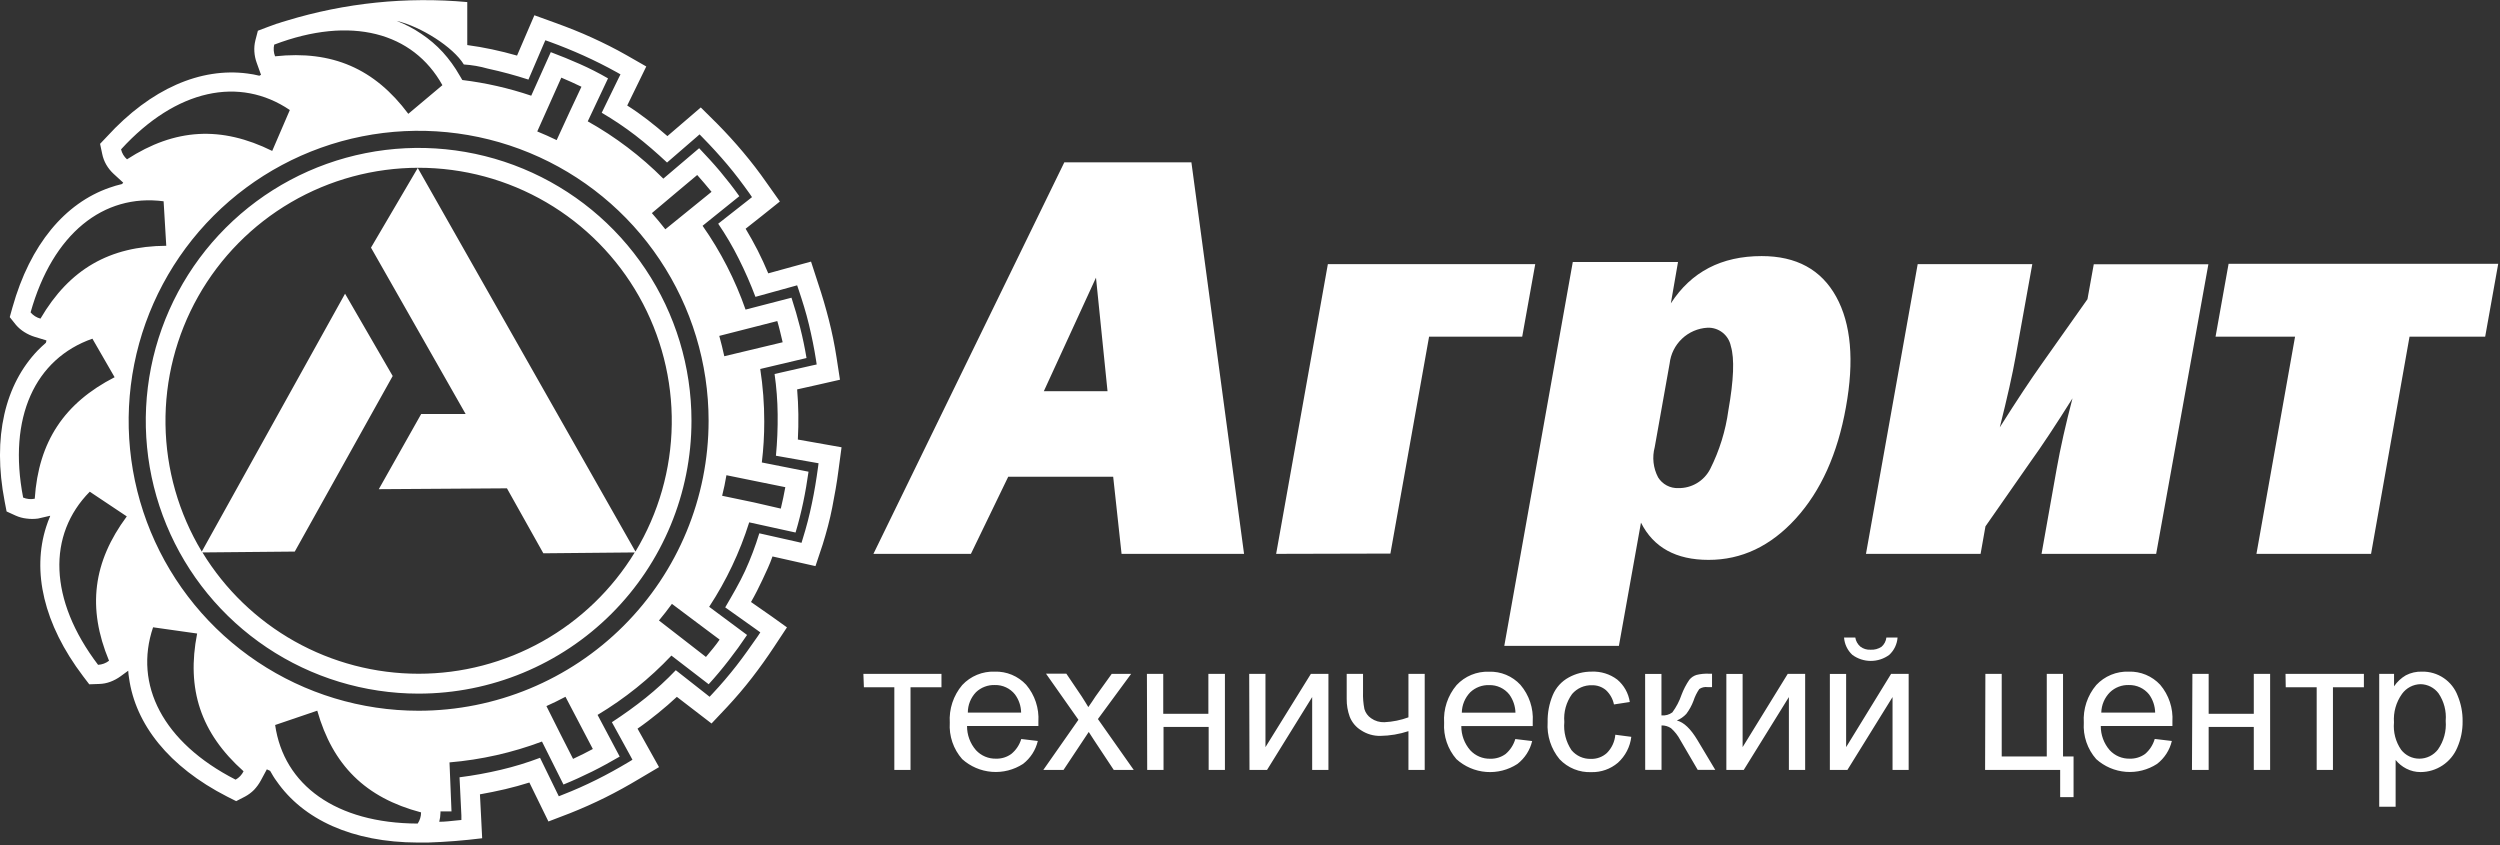
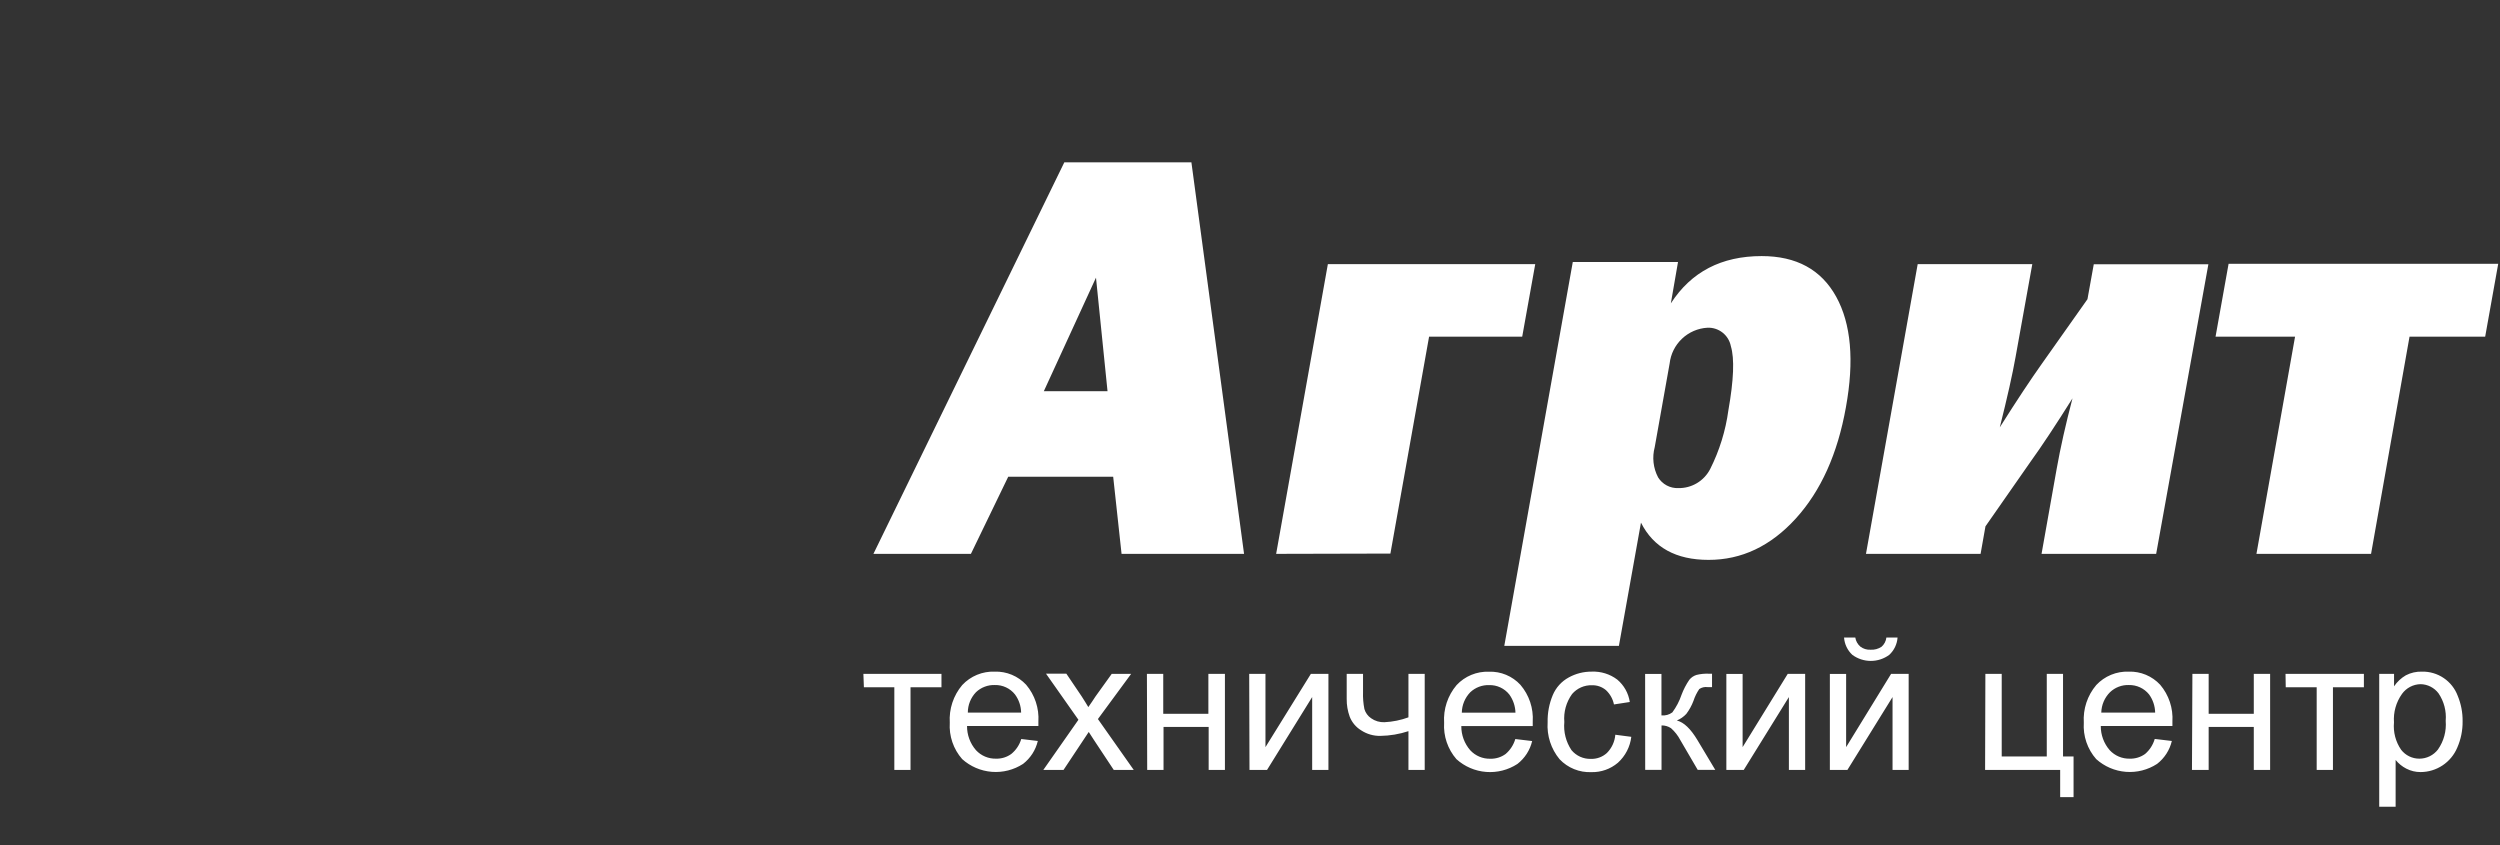
<svg xmlns="http://www.w3.org/2000/svg" width="349" height="118" viewBox="0 0 349 118" fill="none">
  <rect x="0" y="0" width="349" height="118" fill="#333333" stroke="none" />
  <g clip-path="url(#clip0_46723_733)">
    <path fill-rule="evenodd" clip-rule="evenodd" d="M315 77.319L320.39 46.999H309.29L311.11 36.829H348.75L346.93 46.999H336.37L331 77.319H315ZM277.17 73.479L276.49 77.319H260.49L267.71 36.869H283.71L281.38 49.799C280.953 52.212 280.216 55.499 279.17 59.659C281.51 55.949 283.48 52.979 285.05 50.769L291.41 41.769L292.29 36.889H308.29L301 77.319H285L287.11 65.459C287.636 62.499 288.373 59.216 289.32 55.609C286.973 59.349 285.013 62.309 283.44 64.489L277.17 73.479ZM231 62.419C230.619 63.835 230.787 65.342 231.47 66.639C231.765 67.116 232.182 67.507 232.677 67.77C233.172 68.034 233.729 68.161 234.29 68.139C235.206 68.156 236.109 67.916 236.895 67.446C237.682 66.976 238.321 66.294 238.74 65.479C240.034 62.909 240.892 60.141 241.28 57.289C242.03 53.049 242.15 50.059 241.63 48.339C241.487 47.589 241.079 46.914 240.48 46.439C239.882 45.964 239.133 45.719 238.37 45.749C237.039 45.824 235.778 46.366 234.81 47.282C233.842 48.197 233.229 49.425 233.08 50.749L231 62.419ZM226 90.159H210L219.56 36.579H234.25L233.25 42.349C236.09 37.949 240.316 35.749 245.93 35.749C250.776 35.749 254.243 37.639 256.33 41.419C258.416 45.199 258.87 50.343 257.69 56.849C256.53 63.356 254.196 68.536 250.69 72.389C247.183 76.243 243.123 78.166 238.51 78.159C233.97 78.159 230.826 76.426 229.08 72.959L226 90.159ZM178.15 77.319L185.37 36.869H214.32L212.5 46.999H199.5L194.1 77.279L178.15 77.319ZM145.72 54.609H154.61L153 38.759L145.72 54.609ZM156.57 77.319L155.4 66.549H140.75L135.54 77.319H121.93L148.58 22.659H166.32L173.67 77.319H156.57Z" fill="white" />
    <path fill-rule="evenodd" clip-rule="evenodd" d="M334.199 100.85C334.076 102.201 334.43 103.552 335.199 104.67C335.5 105.057 335.885 105.37 336.325 105.585C336.766 105.8 337.249 105.911 337.739 105.91C338.242 105.91 338.738 105.795 339.188 105.573C339.639 105.351 340.033 105.028 340.339 104.63C341.156 103.464 341.538 102.049 341.419 100.63C341.537 99.273 341.184 97.917 340.419 96.79C340.125 96.398 339.745 96.079 339.308 95.857C338.871 95.635 338.389 95.516 337.899 95.51C337.393 95.522 336.897 95.65 336.449 95.886C336.002 96.122 335.615 96.459 335.319 96.87C334.494 98.026 334.098 99.433 334.199 100.85ZM332.139 112.62V94.07H334.209V95.81C334.637 95.179 335.201 94.653 335.859 94.27C336.55 93.912 337.321 93.737 338.099 93.76C339.18 93.735 340.243 94.047 341.139 94.652C342.034 95.258 342.72 96.127 343.099 97.14C343.561 98.259 343.792 99.46 343.779 100.67C343.799 101.946 343.543 103.212 343.029 104.38C342.604 105.385 341.893 106.243 340.985 106.847C340.076 107.452 339.01 107.776 337.919 107.78C337.223 107.786 336.537 107.621 335.919 107.3C335.343 107.006 334.835 106.594 334.429 106.09V112.62H332.139ZM319.059 94.07H329.999V95.94H325.679V107.48H323.409V95.94H319.089L319.059 94.07ZM306.059 94.07H308.329V99.65H314.629V94.07H316.909V107.48H314.629V101.48H308.329V107.48H305.999L306.059 94.07ZM293.379 99.48H300.859C300.843 98.566 300.546 97.68 300.009 96.94C299.671 96.52 299.241 96.184 298.752 95.957C298.263 95.73 297.728 95.618 297.189 95.63C296.706 95.614 296.225 95.694 295.774 95.866C295.322 96.037 294.909 96.297 294.559 96.63C293.8 97.387 293.363 98.408 293.339 99.48H293.379ZM300.839 103.16L303.189 103.44C302.89 104.711 302.162 105.841 301.129 106.64C299.836 107.48 298.303 107.87 296.766 107.748C295.229 107.627 293.775 107.002 292.629 105.97C292.021 105.279 291.555 104.474 291.258 103.602C290.961 102.731 290.839 101.809 290.899 100.89C290.776 98.978 291.4 97.092 292.639 95.63C293.217 95.012 293.92 94.526 294.701 94.203C295.483 93.881 296.324 93.73 297.169 93.76C297.989 93.734 298.805 93.883 299.563 94.199C300.32 94.515 301.001 94.989 301.559 95.59C302.774 97.021 303.386 98.867 303.269 100.74C303.269 100.88 303.269 101.08 303.269 101.35H293.269C293.259 102.592 293.704 103.794 294.519 104.73C294.875 105.114 295.309 105.418 295.792 105.622C296.275 105.825 296.796 105.923 297.319 105.91C298.086 105.931 298.838 105.699 299.459 105.25C300.1 104.699 300.566 103.973 300.799 103.16H300.839ZM277.159 94.07H279.439V105.6H285.729V94.07H287.999V105.6H289.469V111.28H287.599V107.48H277.119L277.159 94.07ZM263.339 89H264.899C264.835 89.925 264.42 90.79 263.739 91.42C262.993 91.968 262.091 92.264 261.164 92.264C260.238 92.264 259.336 91.968 258.589 91.42C257.909 90.79 257.495 89.925 257.429 89H258.999C259.076 89.495 259.328 89.945 259.709 90.27C260.11 90.574 260.606 90.727 261.109 90.7C261.657 90.738 262.202 90.594 262.659 90.29C263.04 89.961 263.283 89.5 263.339 89ZM255.449 94.08H257.719V104.3L263.999 94.07H266.449V107.48H264.199V97.31L257.899 107.48H255.449V94.08ZM240.999 94.08H243.269V104.3L249.569 94.07H251.999V107.48H249.729V97.31L243.429 107.48H240.999V94.08ZM229.659 94.08H231.939V99.87C232.481 99.925 233.023 99.775 233.459 99.45C234.01 98.704 234.441 97.878 234.739 97C235.017 96.259 235.383 95.553 235.829 94.9C236.088 94.579 236.436 94.343 236.829 94.22C237.398 94.08 237.984 94.023 238.569 94.05H238.999V95.92H238.369C237.966 95.866 237.557 95.962 237.219 96.19C236.872 96.698 236.599 97.254 236.409 97.84C236.165 98.491 235.828 99.104 235.409 99.66C235.04 100.058 234.59 100.372 234.089 100.58C235.089 100.84 236.019 101.75 236.959 103.31L239.449 107.47H236.999L234.569 103.31C234.242 102.687 233.805 102.128 233.279 101.66C232.887 101.395 232.422 101.258 231.949 101.27V107.47H229.669L229.659 94.08ZM225.499 102.57L227.729 102.86C227.564 104.253 226.9 105.539 225.859 106.48C224.826 107.359 223.505 107.826 222.149 107.79C221.325 107.824 220.503 107.681 219.739 107.37C218.975 107.06 218.286 106.589 217.719 105.99C216.523 104.547 215.926 102.7 216.049 100.83C216.02 99.527 216.266 98.232 216.769 97.03C217.211 95.98 217.997 95.112 218.999 94.57C219.979 94.03 221.081 93.751 222.199 93.76C223.482 93.704 224.745 94.096 225.769 94.87C226.714 95.665 227.337 96.778 227.519 98L225.309 98.34C225.153 97.573 224.761 96.874 224.189 96.34C223.647 95.885 222.957 95.643 222.249 95.66C221.722 95.642 221.197 95.743 220.714 95.956C220.231 96.169 219.802 96.488 219.459 96.89C218.644 98.019 218.261 99.403 218.379 100.79C218.251 102.176 218.605 103.564 219.379 104.72C219.709 105.116 220.124 105.431 220.593 105.643C221.063 105.854 221.575 105.956 222.089 105.94C222.911 105.966 223.71 105.672 224.319 105.12C225.005 104.434 225.423 103.527 225.499 102.56V102.57ZM204.069 99.49H211.559C211.535 98.576 211.235 97.691 210.699 96.95C210.364 96.529 209.936 96.192 209.448 95.965C208.961 95.737 208.427 95.626 207.889 95.64C207.405 95.624 206.922 95.704 206.469 95.875C206.016 96.047 205.601 96.307 205.249 96.64C204.51 97.403 204.088 98.418 204.069 99.48V99.49ZM211.539 103.17L213.889 103.45C213.59 104.721 212.862 105.851 211.829 106.65C210.535 107.492 208.999 107.883 207.46 107.762C205.921 107.641 204.465 107.015 203.319 105.98C202.101 104.578 201.483 102.754 201.599 100.9C201.476 98.987 202.1 97.102 203.339 95.64C203.914 95.022 204.616 94.535 205.396 94.213C206.176 93.89 207.016 93.739 207.859 93.77C208.68 93.742 209.496 93.89 210.254 94.206C211.011 94.522 211.692 94.997 212.249 95.6C213.471 97.028 214.088 98.875 213.969 100.75C213.969 100.89 213.969 101.09 213.969 101.36H203.999C203.989 102.602 204.434 103.804 205.249 104.74C205.605 105.124 206.039 105.428 206.522 105.632C207.005 105.835 207.526 105.933 208.049 105.92C208.813 105.941 209.562 105.709 210.179 105.26C210.829 104.709 211.302 103.978 211.539 103.16V103.17ZM187.999 94.07H190.279V96.6C190.251 97.398 190.315 98.197 190.469 98.98C190.622 99.507 190.954 99.963 191.409 100.27C191.954 100.656 192.612 100.85 193.279 100.82C194.421 100.764 195.547 100.534 196.619 100.14V94.07H198.889V107.48H196.619V102.07C195.354 102.488 194.032 102.71 192.699 102.73C191.744 102.749 190.806 102.477 190.009 101.95C189.286 101.507 188.728 100.84 188.419 100.05C188.131 99.255 187.988 98.415 187.999 97.57V94.07ZM174.389 94.07H176.659V104.3L182.999 94.07H185.449V107.48H183.179V97.31L176.879 107.48H174.429L174.389 94.07ZM160.109 94.07H162.389V99.65H168.689V94.07H170.999V107.48H168.729V101.48H162.429V107.48H160.149L160.109 94.07ZM145.649 107.48L150.549 100.48L146.019 94.04H148.859L150.999 97.21C151.379 97.81 151.699 98.31 151.929 98.71C152.299 98.16 152.639 97.71 152.929 97.23L155.199 94.07H157.909L153.269 100.38L158.269 107.48H155.479L152.719 103.31L151.989 102.18L148.469 107.48H145.649ZM135.069 99.48H142.549C142.535 98.564 142.234 97.676 141.689 96.94C141.354 96.519 140.926 96.182 140.438 95.955C139.951 95.728 139.417 95.616 138.879 95.63C138.397 95.614 137.915 95.694 137.464 95.866C137.012 96.037 136.599 96.297 136.249 96.63C135.515 97.397 135.106 98.418 135.109 99.48H135.069ZM142.529 103.16L144.879 103.44C144.58 104.711 143.852 105.841 142.819 106.64C141.526 107.48 139.992 107.87 138.456 107.748C136.919 107.627 135.465 107.002 134.319 105.97C133.711 105.279 133.245 104.474 132.948 103.602C132.651 102.731 132.529 101.809 132.589 100.89C132.466 98.978 133.09 97.092 134.329 95.63C134.907 95.012 135.61 94.526 136.391 94.203C137.173 93.881 138.014 93.73 138.859 93.76C139.679 93.734 140.495 93.883 141.253 94.199C142.01 94.515 142.691 94.989 143.249 95.59C144.464 97.021 145.076 98.867 144.959 100.74C144.959 100.88 144.959 101.08 144.959 101.35H134.999C134.989 102.592 135.434 103.794 136.249 104.73C136.605 105.114 137.039 105.418 137.522 105.622C138.005 105.825 138.526 105.923 139.049 105.91C139.813 105.931 140.562 105.699 141.179 105.25C141.842 104.708 142.326 103.98 142.569 103.16H142.529ZM120.529 94.07H131.429V95.94H127.109V107.48H124.849V95.94H120.599L120.529 94.07Z" fill="white" />
-     <path fill-rule="evenodd" clip-rule="evenodd" d="M58.44 99.22C50.434 99.22 42.608 96.846 35.951 92.397C29.294 87.95 24.105 81.627 21.041 74.231C17.978 66.834 17.176 58.695 18.738 50.842C20.3 42.99 24.155 35.777 29.817 30.116C35.478 24.455 42.691 20.599 50.543 19.037C58.395 17.476 66.534 18.277 73.931 21.341C81.328 24.405 87.65 29.593 92.098 36.25C96.546 42.907 98.92 50.733 98.92 58.74C98.918 69.475 94.652 79.769 87.061 87.36C79.47 94.951 69.175 99.217 58.44 99.22ZM28.17 77L48.17 41L54.82 52.49L41.15 77L28.26 77.12C31.417 82.292 35.85 86.566 41.134 89.532C46.418 92.498 52.376 94.055 58.435 94.055C64.495 94.055 70.452 92.498 75.737 89.532C81.021 86.566 85.454 82.292 88.61 77.12L75.85 77.24L70.77 68.17L52.88 68.29L58.8 57.79H65L51.79 34.57L58.32 23.45L88.71 77C91.941 71.638 93.689 65.515 93.777 59.256C93.864 52.997 92.288 46.828 89.209 41.378C86.13 35.928 81.659 31.394 76.253 28.239C70.847 25.084 64.7 23.421 58.44 23.421C52.181 23.421 46.034 25.084 40.627 28.239C35.221 31.394 30.75 35.928 27.671 41.378C24.592 46.828 23.016 52.997 23.104 59.256C23.191 65.515 24.94 71.638 28.17 77ZM58.44 117.62H59.72C62.27 117.54 64.8 117.33 67.31 117.02L67.18 114.4L67 110.89C68.18 110.68 69.36 110.44 70.52 110.17C71.68 109.9 72.78 109.59 73.9 109.24L76.56 114.68L79.56 113.53C81.24 112.863 82.887 112.13 84.5 111.33C86.09 110.54 87.64 109.68 89.16 108.77L92 107.09L89 101.72C90 101.03 90.93 100.31 91.86 99.56C92.79 98.81 93.64 98.07 94.49 97.28L99.33 101L101.51 98.69C102.73 97.38 103.9 96.01 104.99 94.6C106.08 93.19 107.1 91.76 108.07 90.29L109.86 87.58L107.71 86.04L104.84 84.04C105.42 83.04 105.97 81.94 106.47 80.87C106.97 79.8 107.47 78.76 107.84 77.68L113.84 79.03L114.84 76.03C115.37 74.32 115.84 72.6 116.18 70.85C116.52 69.1 116.83 67.4 117.05 65.66L117.48 62.44L111.38 61.36C111.44 60.18 111.47 59 111.45 57.82C111.43 56.64 111.38 55.51 111.28 54.36L114.14 53.72L117.26 53.01L116.78 49.89C116.51 48.13 116.15 46.38 115.71 44.66C115.27 42.94 114.78 41.26 114.22 39.6L113.22 36.52L110.66 37.22L107.25 38.16C106.79 37.07 106.3 35.99 105.76 34.93C105.22 33.87 104.68 32.93 104.09 31.93L106.37 30.13L108.87 28.13L107 25.49C105.98 24.023 104.89 22.603 103.73 21.23C102.6 19.88 101.4 18.57 100.16 17.31L97.83 15L93.17 19C92.27 18.22 91.36 17.46 90.41 16.73C89.46 16 88.54 15.35 87.56 14.73L88.83 12.13L90.22 9.28L87.44 7.69C85.88 6.8 84.27 6 82.63 5.25C80.99 4.5 79.36 3.86 77.69 3.25L74.6 2.13L72.18 7.76C71.03 7.43 69.86 7.14 68.69 6.89C67.52 6.64 66.4 6.45 65.23 6.29V0.29C56.731 -0.483 48.163 0.4 40 2.89C39.58 3.01 39.16 3.14 38.74 3.29H38.69L37.37 3.77L36 4.29L35.65 5.64C35.522 6.152 35.475 6.682 35.51 7.21C35.543 7.746 35.654 8.275 35.84 8.78L36.44 10.45L36.2 10.57C35.651 10.432 35.093 10.328 34.53 10.26C28.05 9.41 21.09 12.33 14.92 19.08L13.97 20.08L14.26 21.45C14.366 21.995 14.562 22.519 14.84 23C15.11 23.463 15.447 23.884 15.84 24.25L17.2 25.5L17.04 25.69C16.441 25.829 15.85 26.003 15.27 26.21C9.1 28.36 4.21 34.1 1.74 42.91L1.36 44.27L2.23 45.36C2.568 45.75 2.962 46.087 3.4 46.36C3.855 46.647 4.346 46.873 4.86 47.03L6.48 47.52C6.48 47.64 6.43 47.75 6.4 47.86C6.01 48.2 5.63 48.55 5.27 48.92C0.72 53.66 -1.09 61 0.65 70L0.92 71.4L2.19 71.98C2.669 72.195 3.178 72.333 3.7 72.39C4.234 72.463 4.776 72.463 5.31 72.39L7 72V72.06C6.792 72.54 6.608 73.031 6.45 73.53C4.45 79.75 6.07 87.11 11.6 94.4L12.46 95.53L13.86 95.48C14.387 95.466 14.907 95.365 15.4 95.18C15.905 94.991 16.383 94.736 16.82 94.42L17.9 93.63C17.9 93.96 17.97 94.29 18.01 94.63C18.9 101.1 23.56 107.04 31.7 111.2L32.97 111.84L34.21 111.2C34.675 110.951 35.099 110.634 35.47 110.26C35.838 109.868 36.154 109.431 36.41 108.96L37.25 107.4L37.71 107.61C37.98 108.09 38.28 108.61 38.6 109.03C42.32 114.4 49.16 117.59 58.31 117.62H58.44ZM78.25 102.5L80 105.94L81.41 105.26C81.86 105.03 82.32 104.8 82.76 104.56L78.94 97.27C78.07 97.73 77.18 98.17 76.28 98.57L78.25 102.5ZM95.55 89.38L98.55 91.71C98.88 91.31 99.2 90.91 99.55 90.5C99.9 90.09 100.17 89.69 100.46 89.29L97.4 87L93.8 84.3C93.22 85.09 92.62 85.87 91.99 86.62L95.55 89.38ZM105.26 70.14L109 71C109.12 70.5 109.23 70 109.34 69.49C109.45 68.98 109.54 68.49 109.63 68.01L105.88 67.25L101.41 66.34C101.25 67.34 101.04 68.27 100.81 69.21L105.26 70.14ZM109.26 47.78C109.147 47.28 109.027 46.78 108.9 46.28C108.78 45.79 108.65 45.28 108.51 44.82L100.41 46.89C100.67 47.82 100.9 48.77 101.11 49.73L109.26 47.78ZM99.33 26.78L98.33 25.58C98 25.19 97.67 24.81 97.33 24.43L94.43 26.86L91 29.75C91.65 30.48 92.28 31.24 92.88 32.01L99.33 26.78ZM79.54 15.58L81.17 12.11L79.76 11.45C79.29 11.24 78.82 11.03 78.36 10.84L75 18.35C75.92 18.72 76.82 19.13 77.71 19.56L79.54 15.58ZM64.54 11.17C67.813 11.57 71.036 12.304 74.16 13.36L76.89 7.28C78.27 7.8 79.62 8.35 80.95 8.94C82.28 9.53 83.6 10.2 84.88 10.94L82.05 16.94C85.919 19.107 89.469 21.799 92.6 24.94L97.6 20.69C98.6 21.75 99.6 22.82 100.53 23.93C101.46 25.04 102.36 26.19 103.21 27.39L98.08 31.52C100.61 35.124 102.629 39.062 104.08 43.22L110.49 41.56C110.94 42.93 111.34 44.32 111.7 45.73C112.06 47.14 112.35 48.55 112.59 49.98L106.13 51.51C106.505 53.938 106.692 56.392 106.69 58.85C106.693 60.758 106.58 62.665 106.35 64.56L112.87 65.85C112.67 67.27 112.43 68.7 112.13 70.12C111.83 71.54 111.48 72.95 111.06 74.34L104.59 72.92C103.278 77.088 101.397 81.055 99 84.71L104.29 88.64C103.49 89.84 102.64 91.016 101.74 92.17C100.85 93.32 99.92 94.44 98.93 95.52L93.73 91.52C90.688 94.738 87.219 97.524 83.42 99.8L86.51 105.62C85.25 106.35 83.97 107.06 82.66 107.71C81.35 108.36 80.01 108.97 78.66 109.52L75.66 103.52C71.511 105.079 67.167 106.059 62.75 106.43L63.03 113.27H61.49V113.46C61.482 113.885 61.425 114.308 61.32 114.72C62.15 114.72 62.97 114.61 63.79 114.53L64.41 114.47V113.85L64.15 108.51C66.094 108.263 68.024 107.913 69.93 107.46C71.785 107.023 73.609 106.465 75.39 105.79L77.74 110.61L78.01 111.16L78.58 110.93C80.18 110.31 81.74 109.61 83.27 108.85C84.8 108.09 86.27 107.27 87.75 106.39L88.29 106.06L88 105.52L85.42 100.82C87.1 99.72 88.68 98.59 90.16 97.4C91.638 96.215 93.035 94.932 94.34 93.56L98.58 96.89L99.06 97.27L99.48 96.82C100.65 95.58 101.75 94.28 102.8 92.94C103.85 91.6 104.8 90.22 105.8 88.8L106.14 88.28L105.63 87.91L101.24 84.79C102.24 83.07 103.24 81.38 104.02 79.68C104.794 77.982 105.456 76.234 106 74.45L111.29 75.64L111.89 75.78L112.07 75.19C112.576 73.576 113 71.937 113.34 70.28C113.69 68.63 113.96 66.97 114.19 65.28L114.27 64.67L113.65 64.56L108.32 63.62C108.503 61.695 108.583 59.763 108.56 57.83C108.542 55.949 108.398 54.071 108.13 52.21L113.41 51.01L114.01 50.88L113.92 50.28C113.66 48.6 113.32 46.95 112.92 45.28C112.52 43.61 112.02 42.04 111.48 40.42L111.28 39.83L110.67 40L105.46 41.44C104.778 39.626 104 37.85 103.13 36.12C102.285 34.427 101.326 32.793 100.26 31.23L104.5 27.9L104.98 27.52L104.64 27.02C103.64 25.62 102.64 24.28 101.53 22.97C100.42 21.66 99.28 20.41 98.1 19.21L97.66 18.76L97.19 19.17L93.12 22.69C91.66 21.32 90.19 20.05 88.69 18.89C87.193 17.744 85.626 16.692 84 15.74L86.35 10.92L86.62 10.38L86.09 10.08C84.564 9.233 83.023 8.46 81.47 7.76C79.917 7.06 78.334 6.416 76.72 5.83L76.13 5.62L75.88 6.19L73.77 11.11C71.907 10.505 70.015 9.994 68.1 9.58C67.007 9.267 65.884 9.073 64.75 9C63.29 6.58 58.75 3.7 55.35 2.91C56.57 3.376 57.731 3.983 58.81 4.72C59.909 5.45 60.916 6.309 61.81 7.28C62.711 8.273 63.499 9.363 64.16 10.53L64.21 10.61L64.54 11.17ZM38 21.07L40.46 15.36C33.46 10.62 24.61 12.41 16.9 20.85C17.024 21.388 17.315 21.875 17.73 22.24C24.45 17.89 30.9 17.56 38 21.07ZM23.21 34.31L22.84 28.1C14.45 27 7.36 32.61 4.27 43.61C4.63 44.034 5.112 44.338 5.65 44.48C9.7 37.56 15.31 34.36 23.21 34.31ZM16 52.66L12.9 47.28C4.9 50.08 1.07 58.28 3.23 69.46C3.741 69.677 4.306 69.732 4.85 69.62C5.38 61.62 9 56.25 16 52.66ZM17.7 72.09L12.53 68.64C6.61 74.64 6.78 83.71 13.69 92.81C14.246 92.779 14.78 92.581 15.22 92.24C12.14 84.83 13 78.43 17.7 72.09ZM27.52 88.44L21.37 87.57C18.66 95.57 22.72 103.64 32.89 108.84C33.372 108.573 33.76 108.165 34 107.67C28 102.32 26 96.19 27.52 88.44ZM44.29 99.21L38.41 101.21C39.61 109.58 46.88 114.93 58.31 114.97C58.619 114.508 58.783 113.965 58.78 113.41C51 111.36 46.45 106.81 44.29 99.21ZM57 15.89L61.76 11.89C57.66 4.52 49 2.15 38.28 6.23C38.154 6.773 38.196 7.341 38.4 7.86C46.38 7 52.29 9.58 57 15.89ZM58.4 96.83C50.868 96.822 43.508 94.581 37.249 90.391C30.991 86.201 26.115 80.249 23.238 73.288C20.361 66.328 19.613 58.67 21.087 51.284C22.561 43.898 26.192 37.115 31.521 31.792C36.849 26.469 43.636 22.845 51.024 21.379C58.411 19.912 66.068 20.669 73.026 23.553C79.984 26.437 85.93 31.319 90.114 37.582C94.297 43.845 96.53 51.208 96.53 58.74C96.528 68.841 92.514 78.528 85.371 85.67C78.228 92.813 68.541 96.827 58.44 96.83H58.4Z" fill="white" />
  </g>
  <defs>
    <clipPath id="clip0_46723_733">
      <rect width="348.75" height="117.62" fill="white" />
    </clipPath>
  </defs>
</svg>